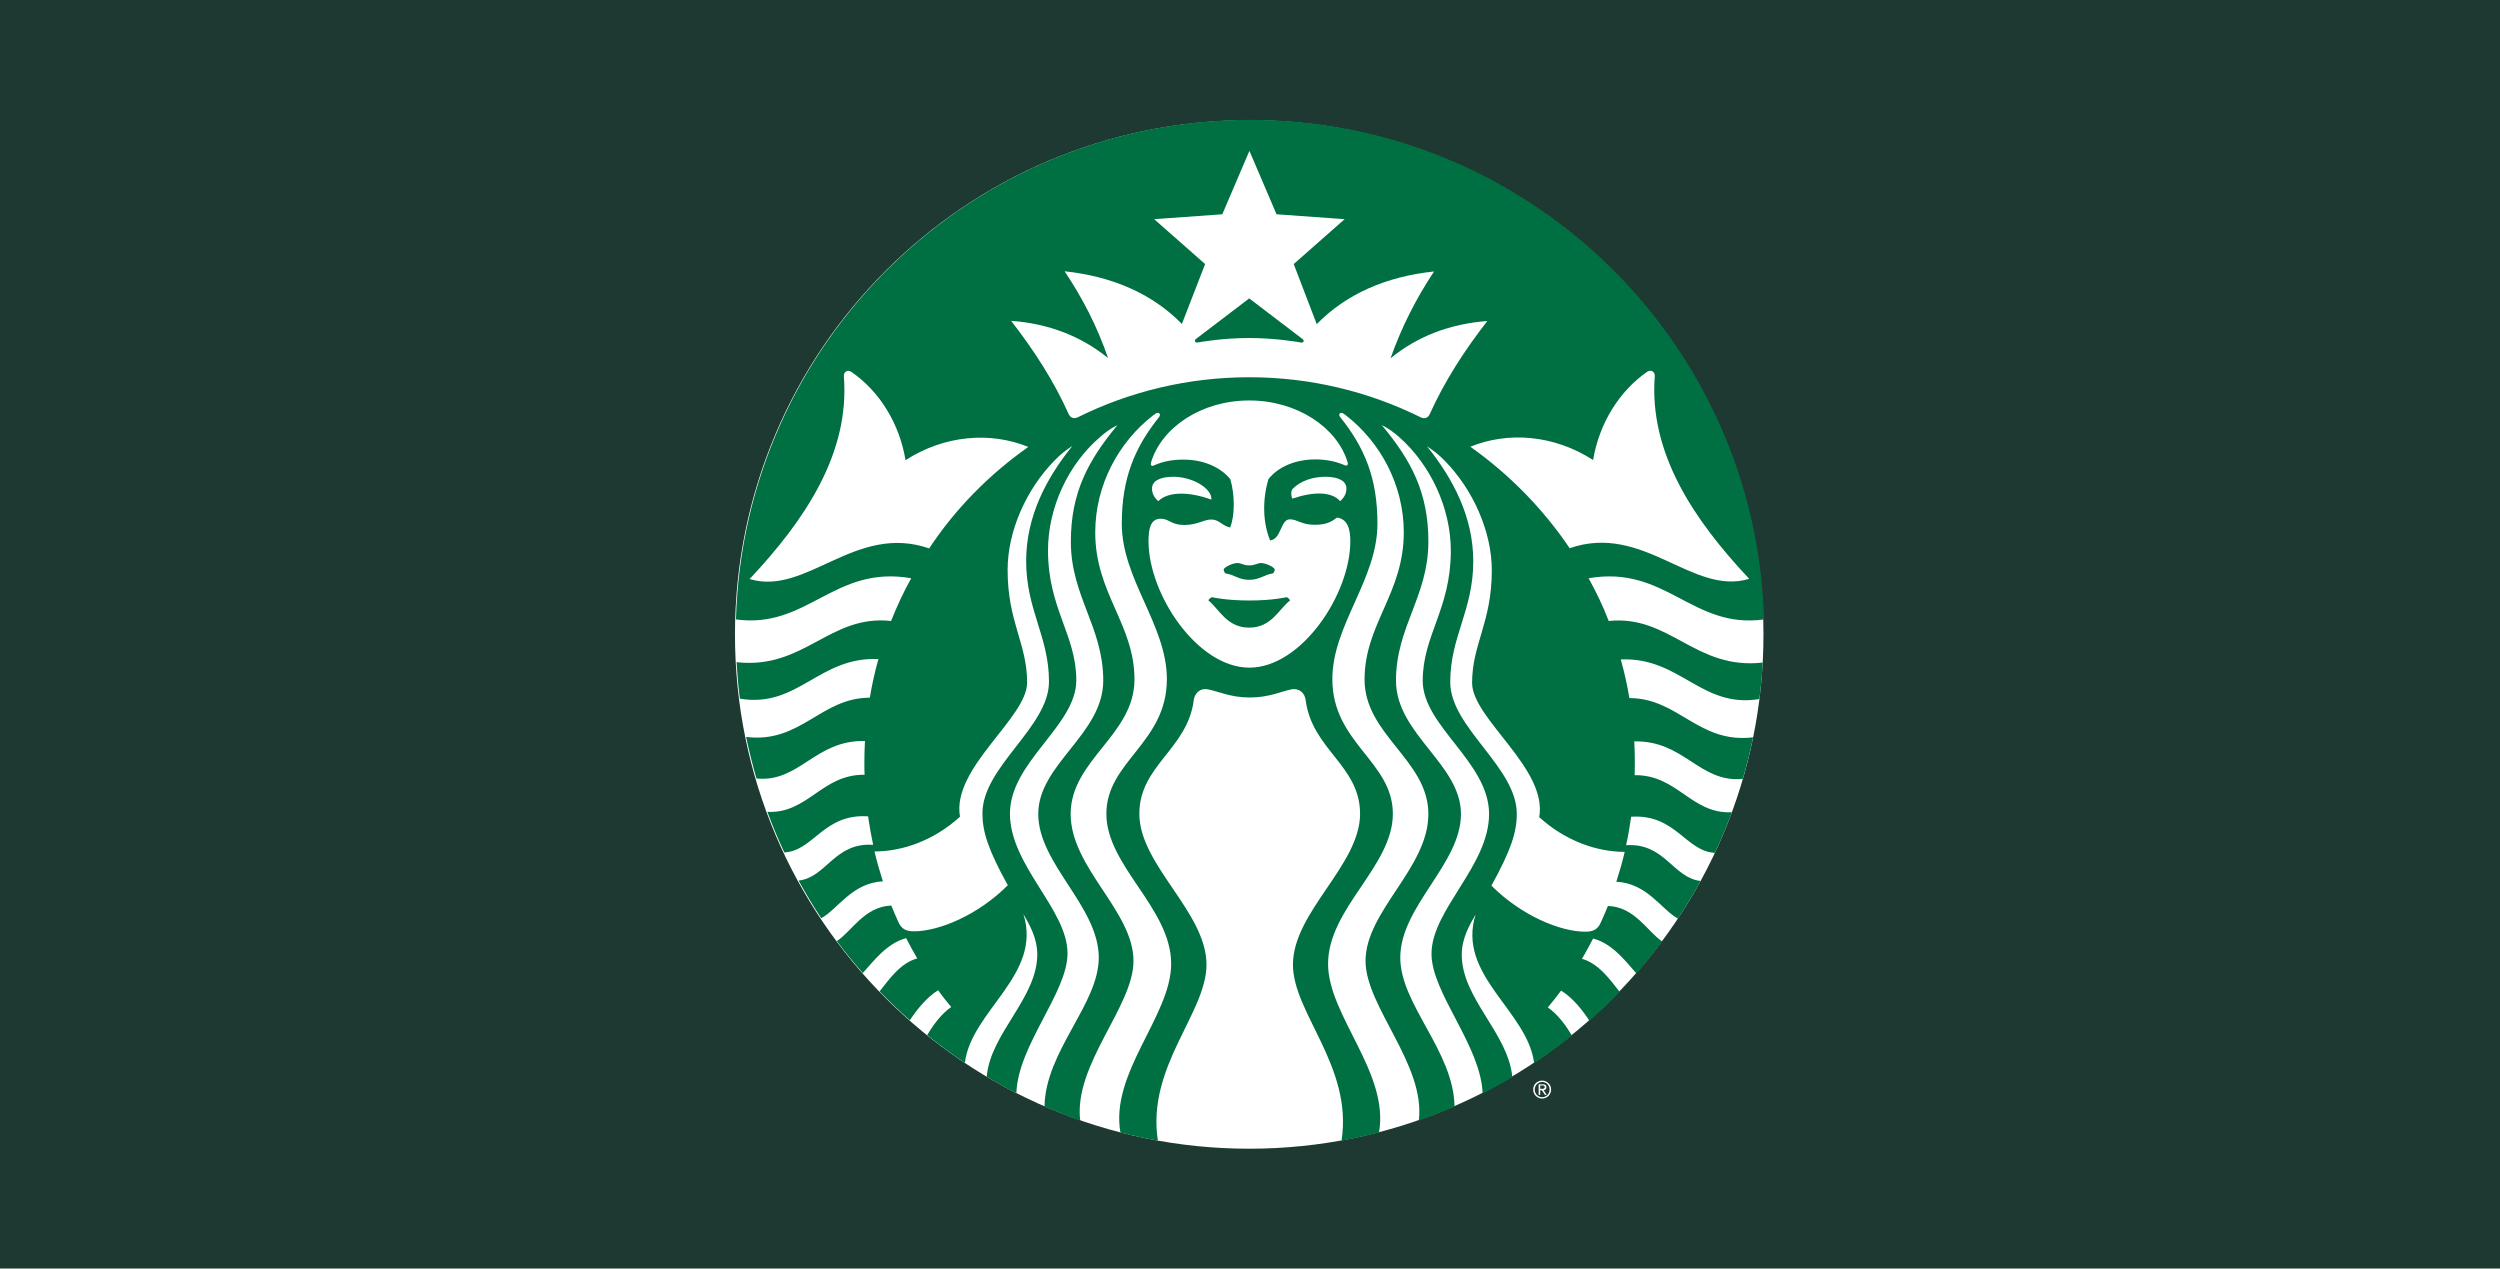
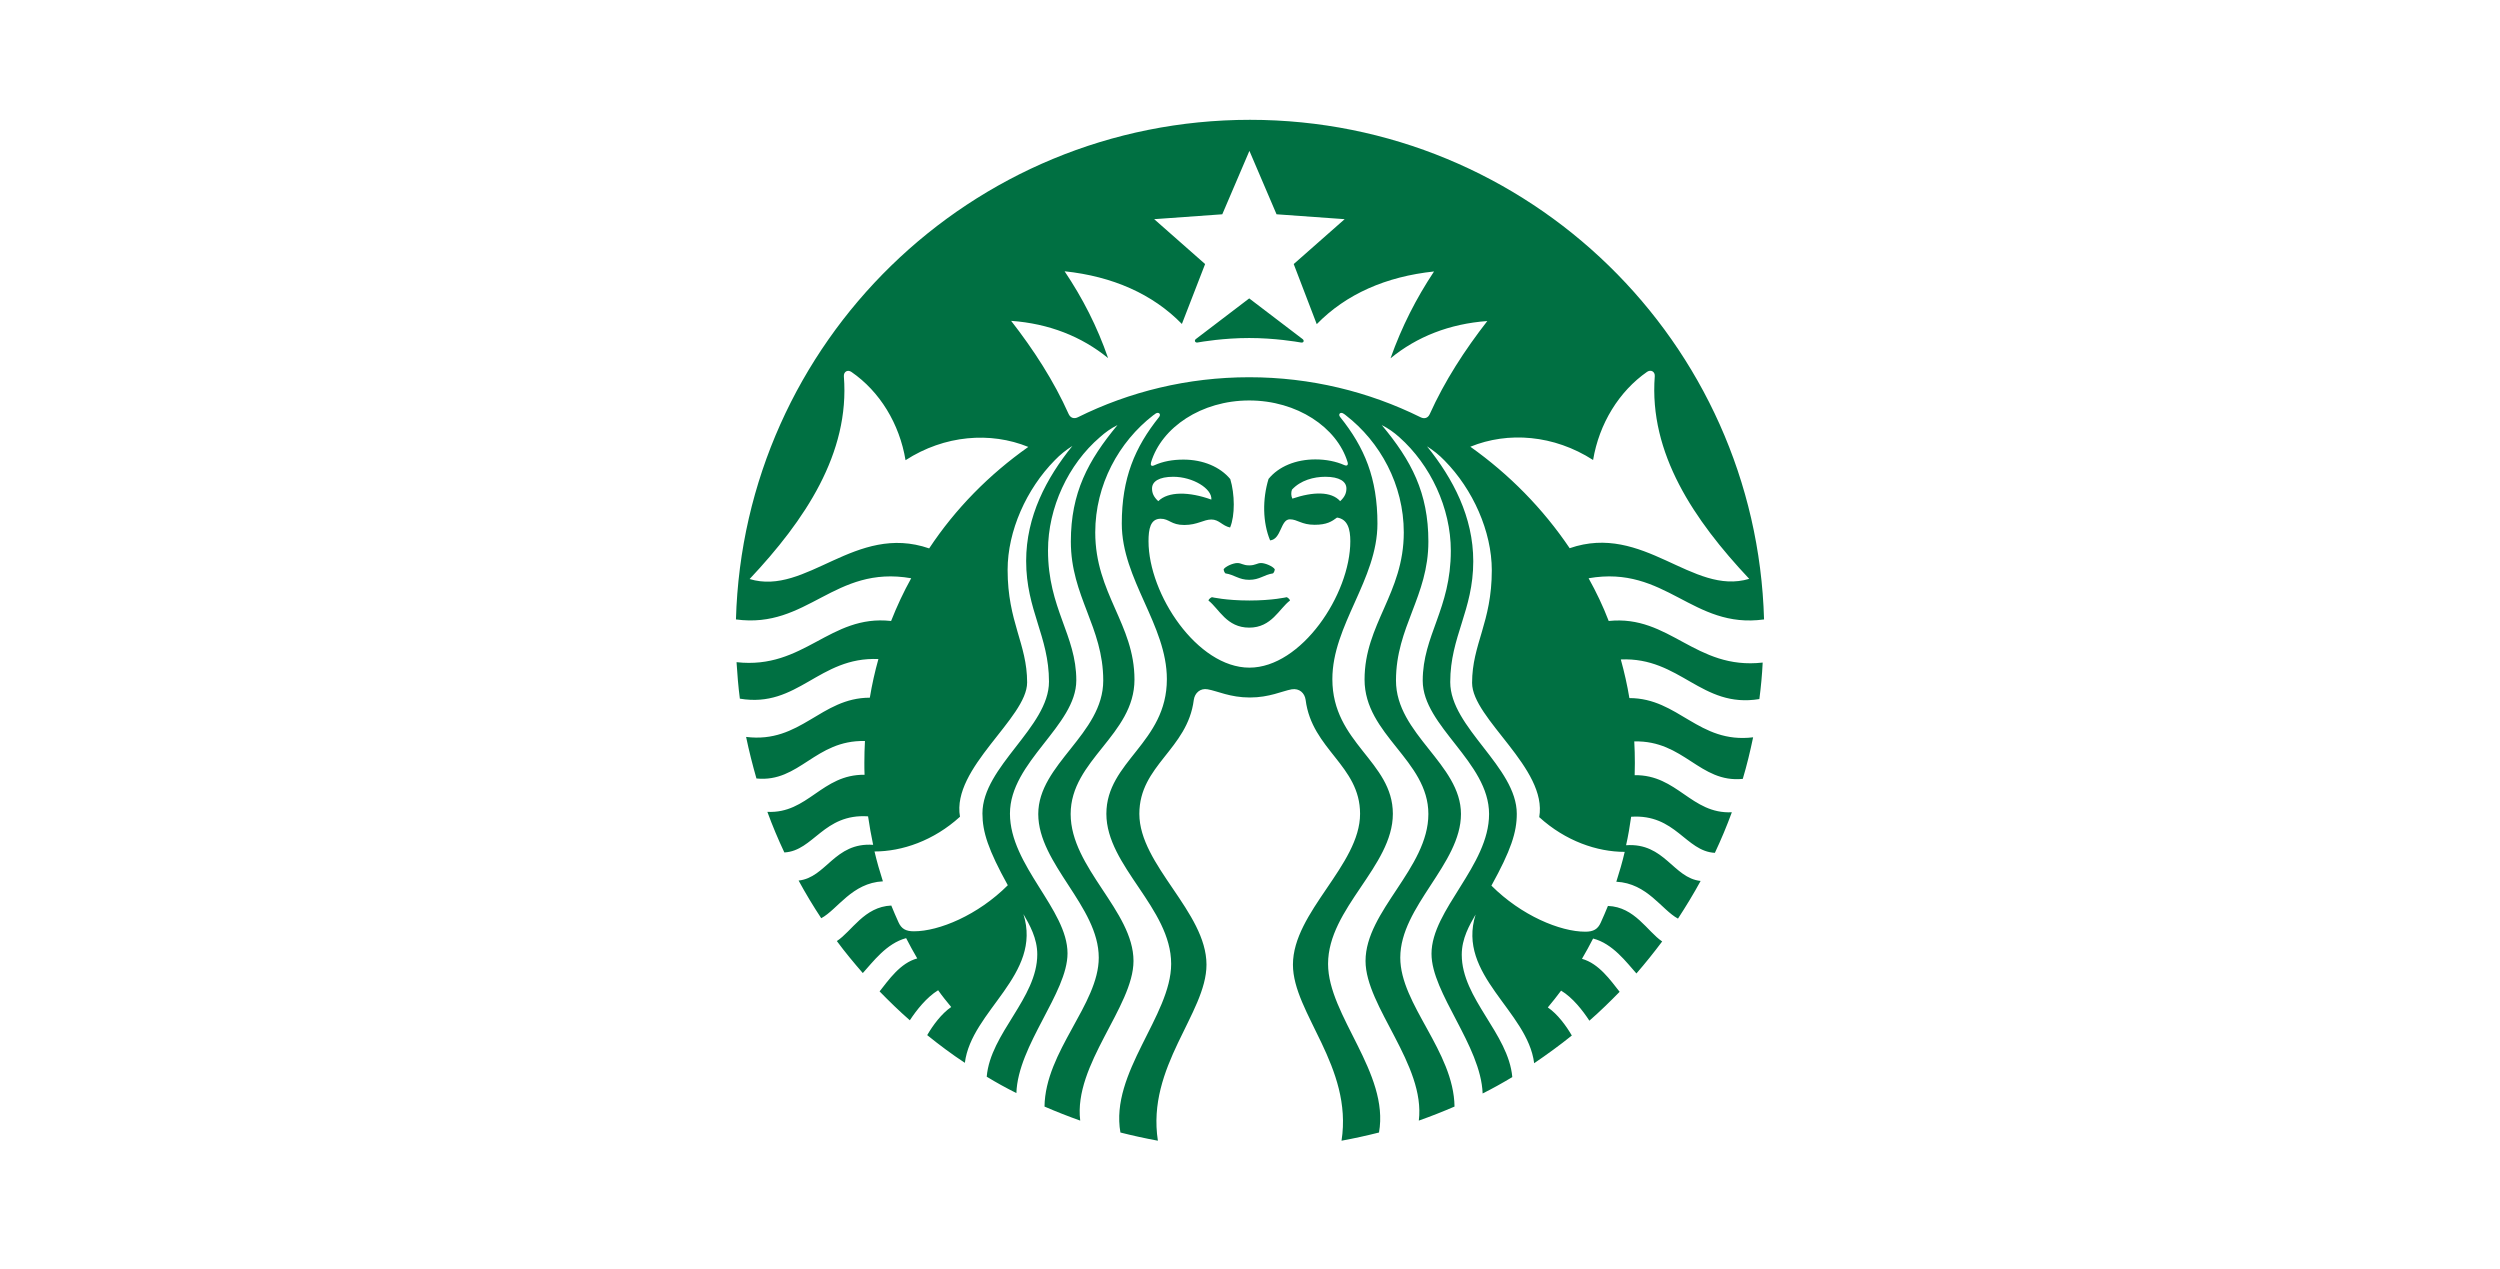
<svg xmlns="http://www.w3.org/2000/svg" version="1.1" x="0px" y="0px" viewBox="0 0 1281 650" style="enable-background:new 0 0 1281 650;" xml:space="preserve">
  <style type="text/css">
	.st0{fill-rule:evenodd;clip-rule:evenodd;fill:#1E3932;}
	.st1{fill:#FFFFFF;}
	.st2{fill:#007042;}
</style>
  <g id="Layer_1">
-     <path class="st0" d="M0,0h1281v650H0V0z" />
    <g>
      <g>
        <g>
          <g>
            <path class="st1" d="M903.6,325.1c0,145.5-118,263.5-263.5,263.5c-145.5,0-263.5-118-263.5-263.5       c0-145.5,118-263.5,263.5-263.5C785.7,61.6,903.6,179.6,903.6,325.1z" />
            <path class="st2" d="M666.6,175.5c-2.3-0.4-13.5-2.3-26.5-2.3c-13.1,0-24.2,1.9-26.5,2.3c-1.3,0.2-1.8-1.1-0.8-1.8       c0.9-0.7,27.3-20.8,27.3-20.8s26.4,20.1,27.3,20.8C668.5,174.5,668,175.8,666.6,175.5z M621,306c0,0-1.4,0.5-1.8,1.7       c5.5,4.3,9.3,13.9,20.9,13.9c11.5,0,15.3-9.7,20.9-13.9c-0.4-1.2-1.7-1.7-1.7-1.7s-7.2,1.7-19.1,1.7       C628.2,307.7,621,306,621,306z M640.1,289.7c-3.2,0-3.9-1.2-6.1-1.2c-2.1,0-6.1,1.7-7,3.2c0.1,0.8,0.3,1.5,0.9,2.1       c4.7,0.7,6.8,3.3,12.2,3.3c5.4,0,7.5-2.6,12.2-3.3c0.6-0.6,0.8-1.3,0.9-2.1c-0.9-1.5-4.9-3.2-7-3.2       C644.1,288.5,643.3,289.7,640.1,289.7z M903.2,339.5c-0.3,6.3-0.9,12.6-1.7,18.7c-29.8,4.9-40.5-21.6-71-20.3       c1.8,6.5,3.3,13.1,4.4,19.8c25.2,0,35.4,23.5,63.4,20.1c-1.5,7.2-3.2,14.3-5.3,21.3c-22.2,2.2-30-19.8-55.6-19.2       c0.2,3.7,0.3,7.3,0.3,11.1c0,2.1-0.1,4.1-0.1,6.2c21.9-0.3,29,20,49.8,19c-2.6,7.1-5.5,14-8.7,20.8c-15-0.8-20.1-20-42.9-18.5       c-0.7,4.9-1.5,9.8-2.6,14.6c19.8-1.4,24.1,16.8,38.2,18.3c-3.6,6.6-7.5,13-11.6,19.3c-8.4-4.5-15.7-18.1-31.6-18.9       c1.6-5,3.1-10.1,4.3-15.3c-14.1,0-30.3-5.5-43.8-17.8c4.4-25-34.4-50.4-34.4-68.8c0-19.9,10.1-30.9,10.1-57.7       c0-19.9-9.7-41.5-24.2-56.2c-2.8-2.9-5.7-5.2-9-7.3c13.4,16.6,23.7,36.2,23.7,58.9c0,25.2-11.8,38.6-11.8,61.9       c0,23.3,34.1,43.5,34.1,67.5c0,9.5-3,18.7-13,36.8c15.3,15.3,35.2,23.6,48.1,23.6c4.2,0,6.4-1.3,7.9-4.6       c1.3-2.8,2.5-5.7,3.7-8.6c13.8,0.5,20.2,13.1,27.8,18.2c-4.2,5.6-8.6,11.1-13.2,16.4c-5.1-5.7-12.1-15.3-22.2-17.9       c-1.8,3.5-3.7,7-5.7,10.4c8.7,2.4,14.7,11.1,19.3,16.9c-5,5.1-10.1,10.1-15.5,14.8c-3.4-5.2-8.6-11.9-14.5-15.4       c-2.2,2.9-4.4,5.8-6.8,8.6c5,3.4,9.4,9.4,12.3,14.4c-6.2,5-12.7,9.7-19.3,14.2c-3.3-26.8-39.8-45.1-30-76.2       c-3.2,5.5-7.1,12.3-7.1,20.6c0,22.5,23.9,40.3,25.9,62.7c-5,3-10,5.8-15.2,8.4c-0.9-24.6-26.2-51.4-26.2-71.6       c0-22.5,29.5-45.1,29.5-71.6c0-26.6-34-45-34-68.3c0-23.3,14.4-36.7,14.4-66.6c0-21.9-10.4-44-26.4-58.2       c-2.8-2.5-5.6-4.5-9-6.2c15.2,18.2,23.9,34.7,23.9,59.7c0,28.1-16.6,43.7-16.6,71.2c0,27.5,33.3,42.8,33.3,68.4       c0,25.6-31.1,47.3-31.1,73.6c0,24,27.4,47.9,27.8,76.3c-6,2.6-12.1,5-18.3,7.2c3.5-28.7-27.3-58.4-27.3-81.8       c0-25.6,32.2-47.6,32.2-75.3c0-27.6-32.7-40.5-32.7-68.9c0-28.4,20.1-44.1,20.1-75.4c0-24.4-12.1-46.4-29.7-60       c-0.4-0.3-0.7-0.6-1.1-0.8c-1.7-1.2-3,0.3-1.8,1.7c12.5,15.6,19.1,31.3,19.1,54.6c0,28.7-23.1,52-23.1,79.7       c0,32.8,31,42.1,31,69c0,26.9-33.2,48.4-33.2,76.9c0,26.5,31.5,55.8,26.1,86.4c-6.3,1.6-12.7,3-19.2,4.2       c5.9-38-24.9-65.4-24.9-90.2c0-27,34.4-51,34.4-77.3c0-24.8-24.7-32.9-27.9-58.4c-0.5-3.5-3.2-6-7.1-5.4       c-5,0.9-11.4,4.2-21.5,4.2c-10.1,0-16.5-3.3-21.6-4.2c-3.8-0.7-6.6,1.9-7.1,5.4c-3.2,25.4-27.9,33.5-27.9,58.4       c0,26.3,34.4,50.3,34.4,77.3c0,24.9-30.8,52.2-24.9,90.2c-6.5-1.2-12.9-2.6-19.2-4.2c-5.4-30.6,26-59.9,26-86.4       c0-28.6-33.2-50.1-33.2-76.9c0-26.9,31-36.3,31-69c0-27.8-23.1-51.1-23.1-79.7c0-23.3,6.7-39.1,19.1-54.6       c1.2-1.5-0.2-2.9-1.9-1.7c-0.4,0.3-0.7,0.6-1.1,0.8c-17.6,13.6-29.7,35.6-29.7,60c0,31.3,20.1,47,20.1,75.4       c0,28.4-32.7,41.2-32.7,68.9c0,27.6,32.2,49.7,32.2,75.3c0,23.4-30.8,53.1-27.3,81.8c-6.2-2.2-12.3-4.6-18.3-7.2       c0.4-28.4,27.8-52.4,27.8-76.3c0-26.3-31-48-31-73.6c0-25.6,33.3-40.9,33.3-68.4c0-27.5-16.6-43.1-16.6-71.2       c0-25,8.8-41.5,23.9-59.7c-3.4,1.7-6.2,3.7-9,6.2C547.4,237.9,537,260.1,537,282c0,29.9,14.5,43.3,14.5,66.6       c0,23.3-34,41.7-34,68.3c0,26.6,29.5,49.1,29.5,71.6c0,20.2-25.4,47-26.2,71.6c-5.2-2.6-10.3-5.4-15.2-8.4       c1.9-22.3,25.9-40.2,25.9-62.7c0-8.2-3.9-15.1-7.1-20.6c9.8,31.1-26.7,49.4-30,76.2c-6.7-4.4-13.1-9.2-19.3-14.2       c2.9-5,7.3-11,12.3-14.4c-2.3-2.8-4.6-5.6-6.7-8.6c-5.9,3.6-11.1,10.2-14.5,15.4c-5.4-4.7-10.5-9.7-15.5-14.8       c4.6-5.8,10.6-14.6,19.3-16.9c-2-3.4-3.9-6.9-5.7-10.4c-10.1,2.7-17,12.2-22.2,17.9c-4.6-5.3-9.1-10.7-13.3-16.4       c7.7-5,14-17.6,27.9-18.2c1.2,2.9,2.4,5.8,3.7,8.6c1.5,3.3,3.7,4.6,7.9,4.6c12.9,0,32.8-8.3,48.1-23.6       c-10-18.1-13-27.3-13-36.8c0-24,34.1-44.2,34.1-67.5c0-23.3-11.7-36.6-11.7-61.9c0-22.7,10.3-42.4,23.7-58.9       c-3.3,2.1-6.2,4.4-9,7.3c-14.6,14.8-24.2,36.3-24.2,56.2c0,26.8,10,37.8,10,57.7c0,18.3-38.8,43.8-34.4,68.8       c-13.5,12.3-29.7,17.8-43.8,17.8c1.2,5.2,2.7,10.3,4.3,15.3c-15.9,0.8-23.2,14.4-31.6,18.9c-4.1-6.2-8-12.7-11.6-19.3       c14.2-1.5,18.4-19.7,38.2-18.3c-1-4.8-1.9-9.7-2.6-14.6c-22.8-1.5-27.9,17.7-42.9,18.5c-3.2-6.8-6.1-13.7-8.7-20.8       c20.8,1,27.9-19.3,49.8-19c-0.1-2.1-0.1-4.1-0.1-6.2c0-3.7,0.1-7.4,0.3-11.1c-25.6-0.6-33.5,21.4-55.6,19.2       c-2-7-3.8-14.1-5.3-21.3c28,3.5,38.2-20.1,63.4-20.1c1.1-6.7,2.6-13.4,4.4-19.8c-30.6-1.3-41.2,25.3-71,20.3       c-0.8-6.2-1.3-12.4-1.7-18.7c34.7,3.9,47.7-24.6,79.2-21.1c3-7.6,6.4-14.9,10.3-21.9c-39.6-6.9-53,26.1-89.8,21.1       c4-142.1,120.4-256,263.4-256c143,0,259.4,113.9,263.4,256c-36.8,5.1-50.3-28-89.9-21.1c3.9,7,7.4,14.3,10.3,21.9       C855.6,314.9,868.6,343.4,903.2,339.5z M526.9,229c-19.4-7.9-42.9-6.1-62.9,6.8c-3.1-18.7-13.2-35.2-27.7-45.2       c-2-1.4-4.1-0.1-3.9,2.3c3.1,39.4-20,73.7-48.3,103.8c29.2,8.8,54.1-28.8,92-15.7C489.6,260.6,506.9,243.1,526.9,229z        M640.1,205.2c-24.5,0-44.9,13.8-50.3,31.7c-0.4,1.4,0.1,2.3,1.7,1.5c4.4-2,9.4-2.9,14.9-2.9c10,0,18.8,3.7,24,10       c2.3,7.6,2.5,18.6-0.1,24.8c-4.1-0.9-5.6-4.1-9.6-4.1c-4,0-7.1,2.8-13.9,2.8c-6.8,0-7.6-3.2-12.1-3.2c-5.3,0-6.2,5.4-6.2,11.5       c0,27.2,25,64.8,51.7,64.8c26.6,0,51.7-37.5,51.7-64.8c0-6.1-1.3-11.3-6.8-12.1c-2.7,2-5.2,3.7-11.5,3.7       c-6.8,0-8.7-2.8-12.7-2.8c-4.8,0-4.3,10.2-10.1,10.8c-3.8-9.2-4-21-0.8-31.5c5.2-6.4,14-10,24-10c5.4,0,10.5,1,14.8,2.9       c1.6,0.7,2.1-0.2,1.7-1.5C685.1,219,664.6,205.2,640.1,205.2z M679.1,244.3c-5.9,0-12.7,1.8-17.1,6.6c-0.5,1.3-0.5,3.2,0.2,4.6       c10.6-3.6,20-3.8,24.5,1.3c2.4-2.2,3.2-4.2,3.2-6.5C689.9,246.7,686.3,244.3,679.1,244.3z M593.5,256.8       c5.1-5.1,15.9-4.9,27.2-0.8c0.5-5.6-9.5-11.7-19.5-11.7c-7.3,0-10.9,2.4-10.9,6C590.3,252.6,591.1,254.6,593.5,256.8z        M762.1,164.5c-19.3,1.4-36.1,8-49.6,19.1c5.8-16.3,13.1-30.6,22.3-44.5c-24.6,2.6-45.1,11.6-60.1,27l-11.8-30.8l26.1-23       l-34.9-2.5l-13.9-32.5l-13.9,32.5l-34.9,2.5l26.1,23L605.6,166c-15-15.4-35.6-24.4-60.1-27c9.3,13.9,16.6,28.1,22.3,44.5       c-13.6-11.1-30.3-17.7-49.7-19.1c11.6,14.9,21.9,30.8,29.5,47.8c0.9,1.9,2.7,2.6,4.7,1.6c26.4-13.1,56.3-20.5,87.8-20.5       c31.5,0,61.3,7.4,87.8,20.5c2,1,3.8,0.4,4.7-1.6C740.2,195.3,750.5,179.4,762.1,164.5z M804.3,280.9       c37.9-13.1,62.8,24.5,92,15.7c-28.3-30.1-51.4-64.3-48.4-103.8c0.2-2.3-1.9-3.6-3.9-2.3c-14.4,10-24.6,26.6-27.7,45.2       c-20.1-12.9-43.5-14.7-62.9-6.8C773.4,243.1,790.6,260.6,804.3,280.9z" />
          </g>
        </g>
      </g>
      <g>
-         <path class="st1" d="M790.2,553.7c2.5,0,4.6,2,4.6,4.6c0,2.6-2.1,4.6-4.6,4.6c-2.5,0-4.6-2-4.6-4.6     C785.6,555.6,787.7,553.7,790.2,553.7z M790.2,562.2c2.1,0,3.8-1.7,3.8-3.9c0-2.2-1.7-3.9-3.8-3.9c-2.1,0-3.8,1.7-3.8,3.9     C786.4,560.5,788.1,562.2,790.2,562.2z M788.5,555.6h2c1.3,0,1.9,0.5,1.9,1.5c0,1-0.6,1.4-1.4,1.5l1.5,2.4h-0.9l-1.5-2.3h-0.9     v2.3h-0.8V555.6z M789.3,557.9h0.8c0.7,0,1.4,0,1.4-0.9c0-0.7-0.6-0.8-1.2-0.8h-1.1V557.9z" />
-       </g>
+         </g>
    </g>
  </g>
  <g id="Layer_2">
</g>
</svg>